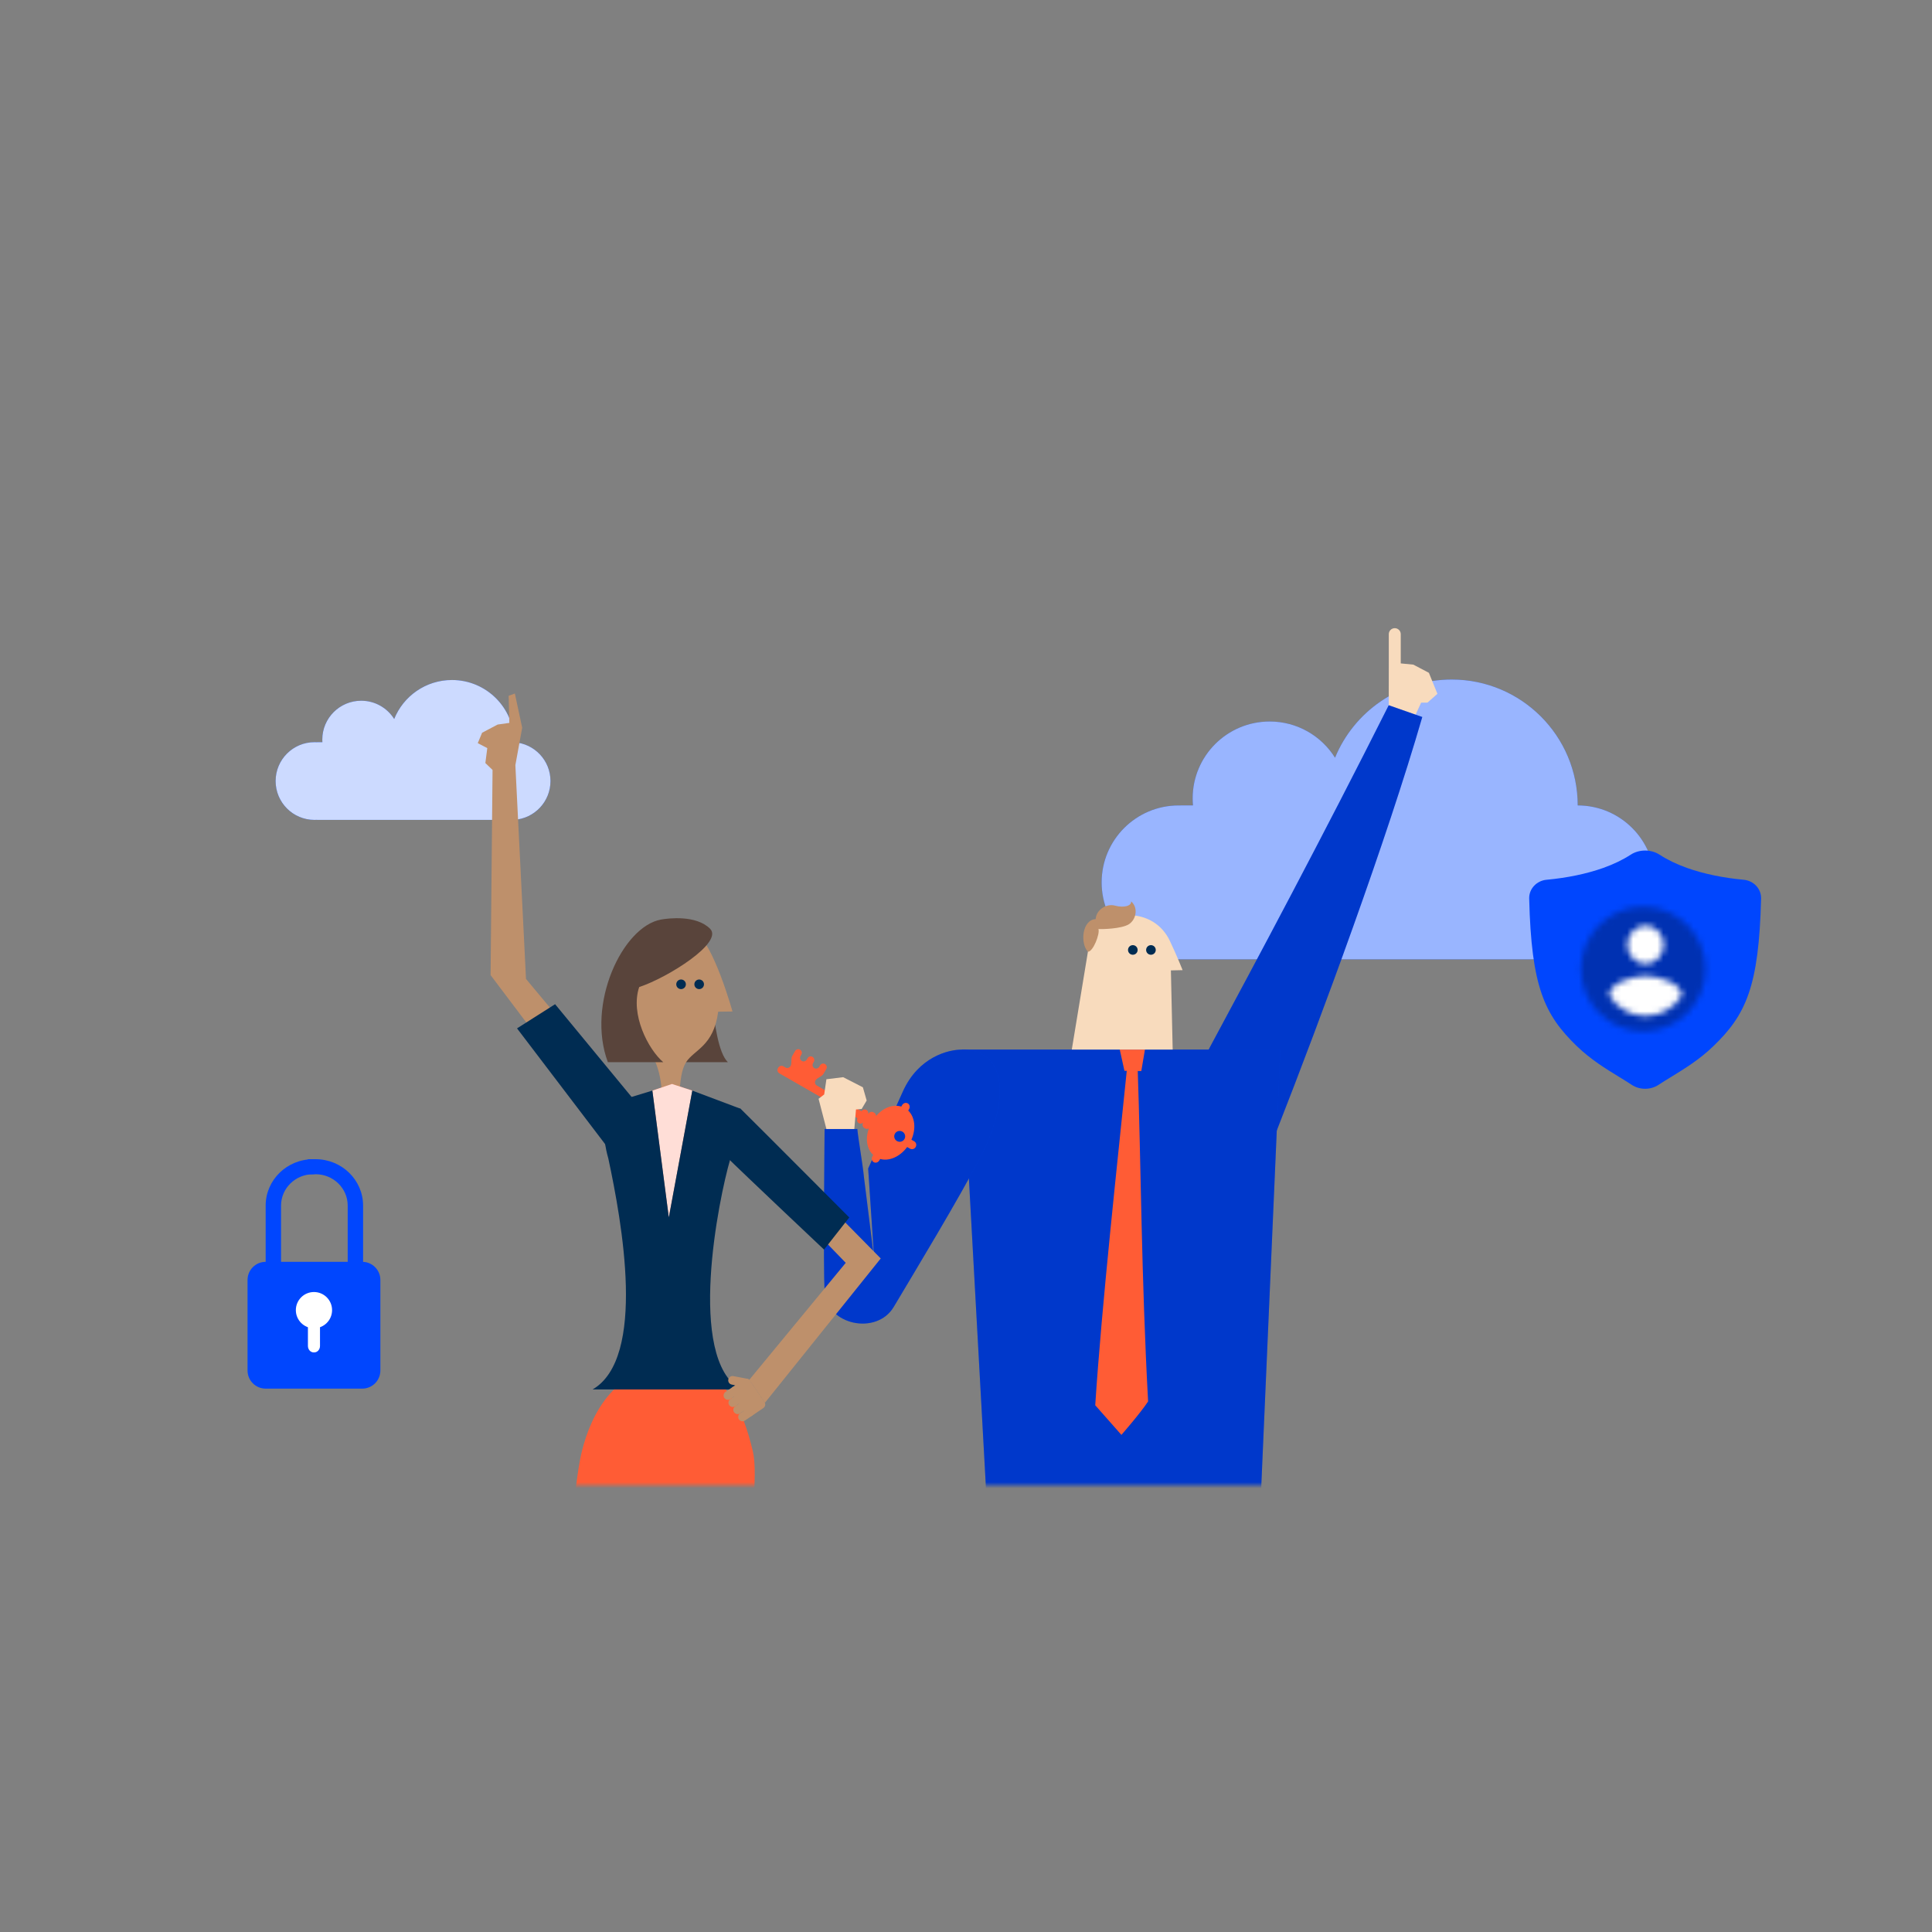
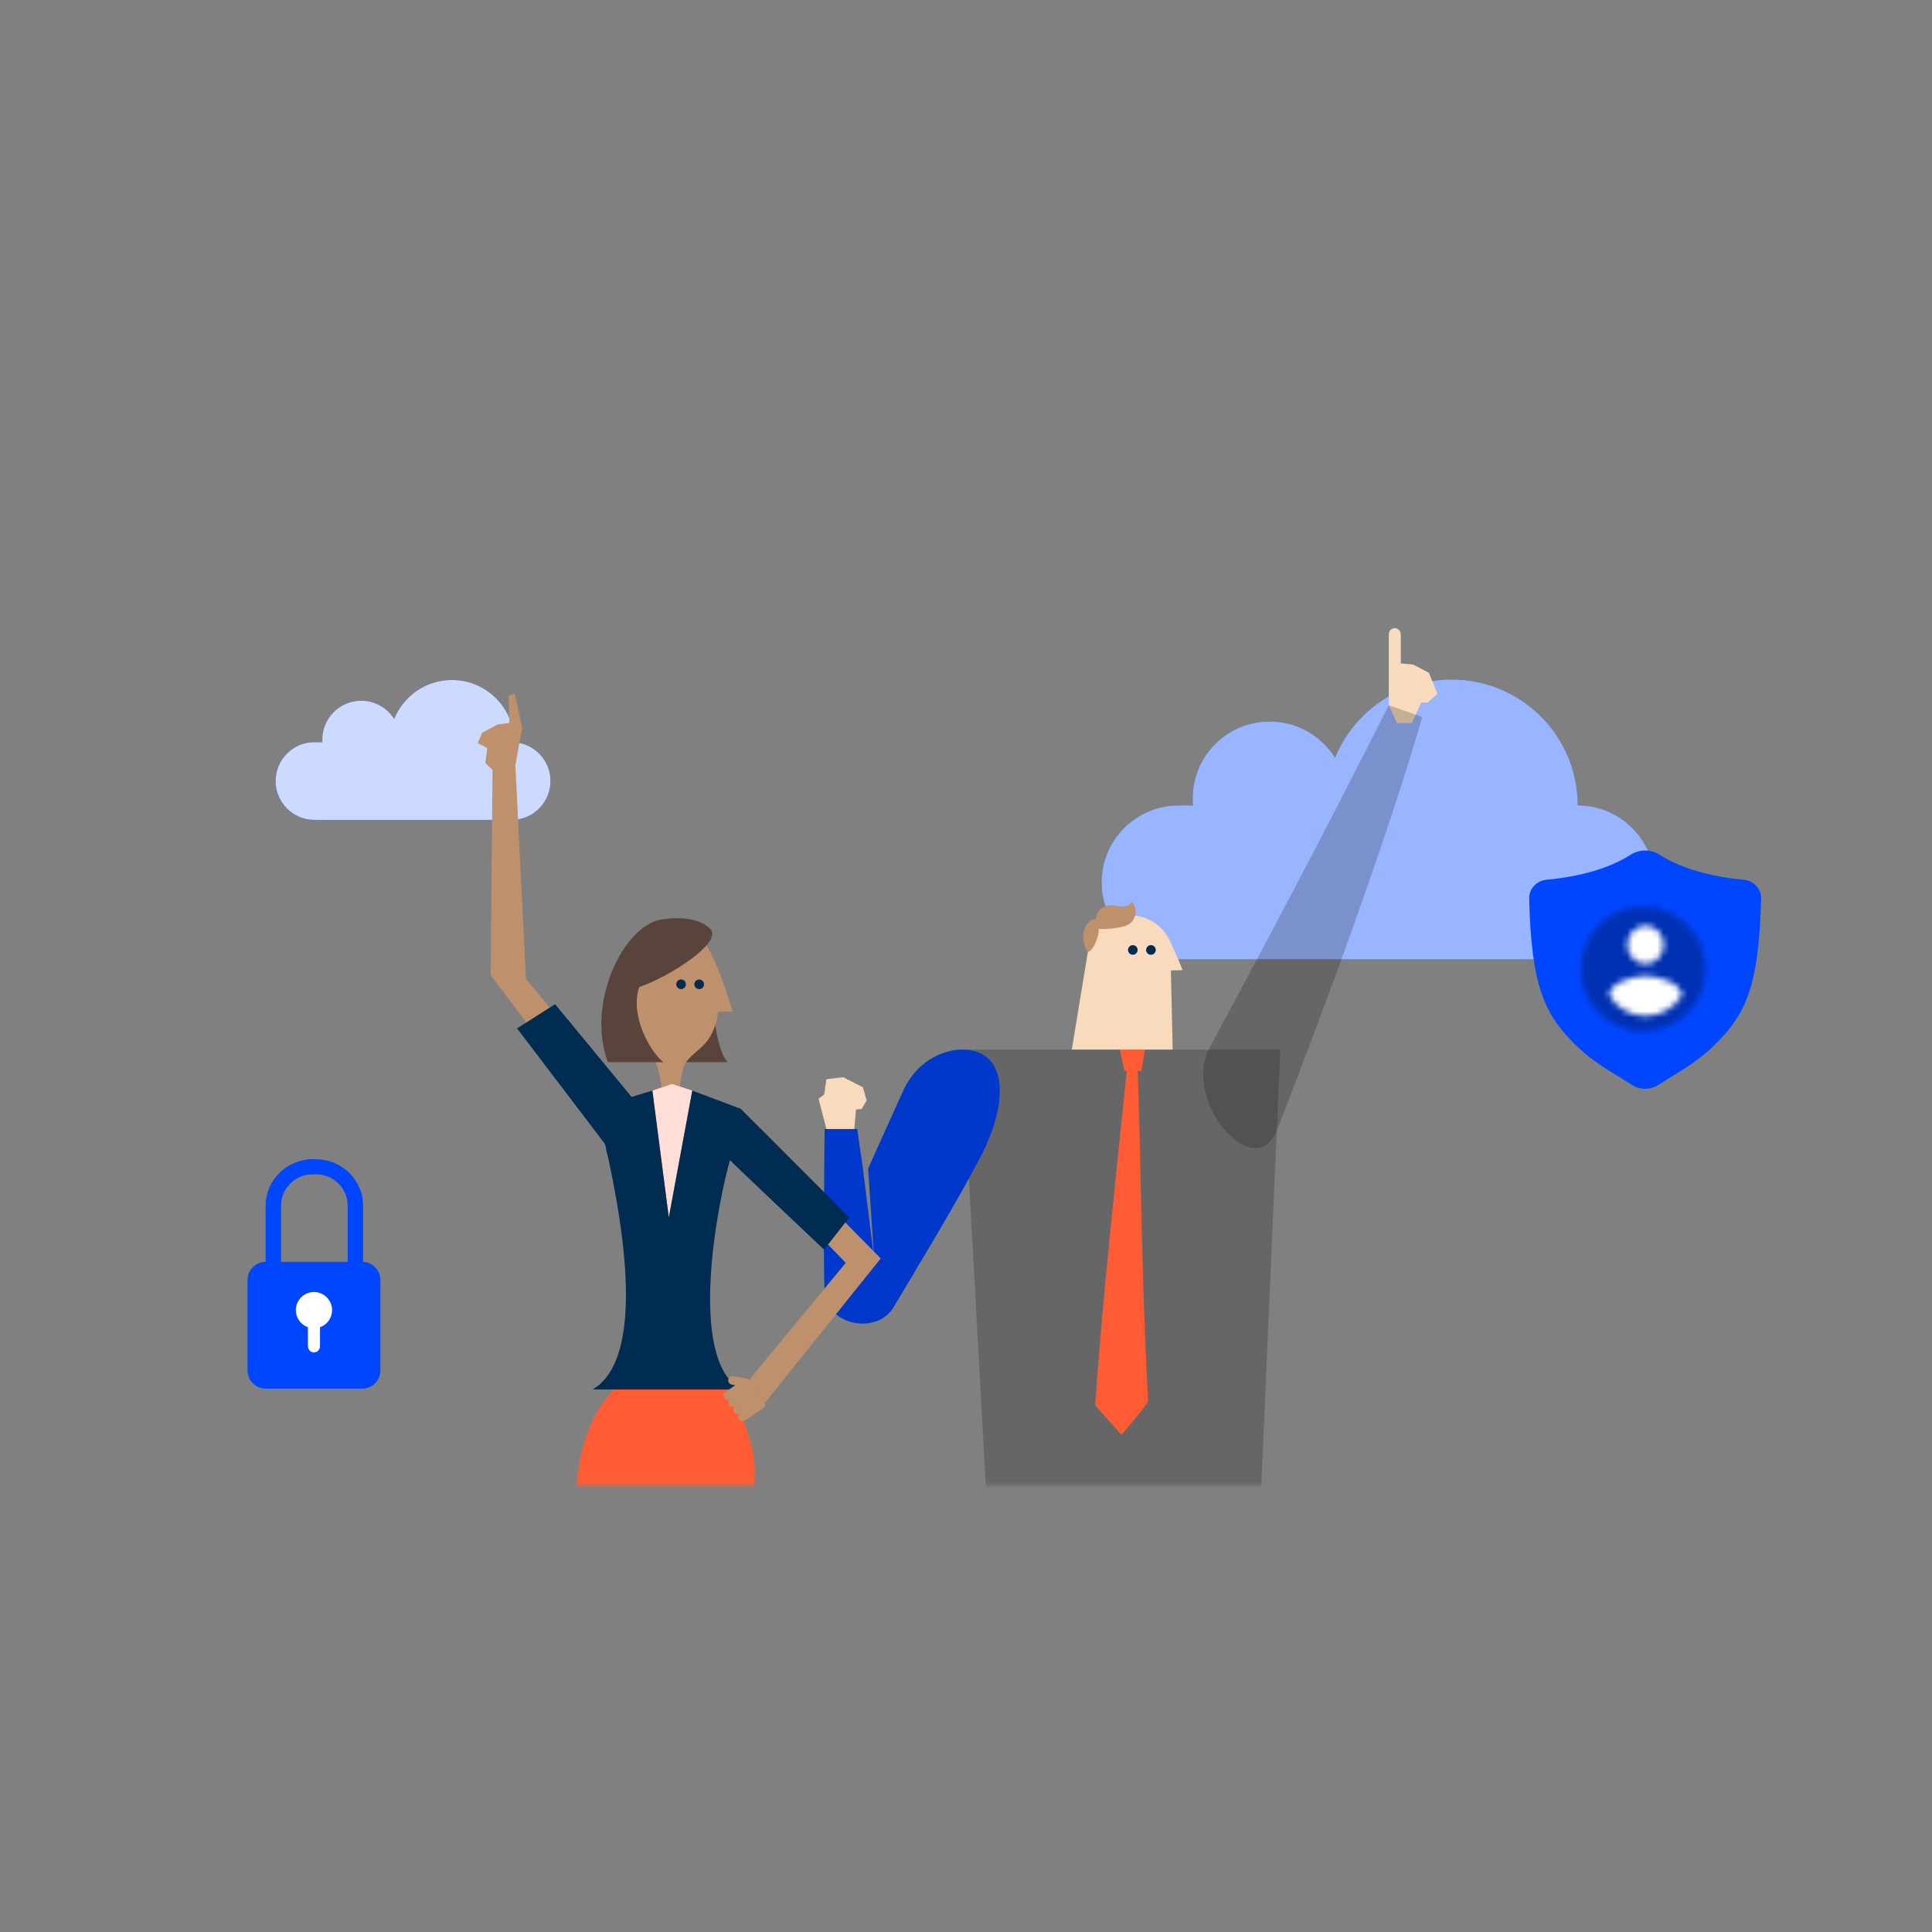
<svg xmlns="http://www.w3.org/2000/svg" width="320" height="320" viewBox="0 0 320 320" fill="none">
  <rect x="0" y="0" width="320" height="320" fill="#808080" stroke="none" />
  <g clip-path="url(#clip0_0_4177)">
    <mask id="mask0_0_4177" style="mask-type:alpha" maskUnits="userSpaceOnUse" x="0" y="75" width="320" height="171">
      <path d="M319.805 75H0.001V245.997H319.805V75Z" fill="white" />
    </mask>
    <g mask="url(#mask0_0_4177)">
      <path fill-rule="evenodd" clip-rule="evenodd" d="M52.525 135.801L52.525 135.787C52.383 135.796 52.239 135.801 52.094 135.801C48.537 135.801 45.653 132.92 45.653 129.365C45.653 125.811 48.537 122.929 52.094 122.929C52.239 122.929 52.383 122.934 52.525 122.943L52.525 122.929L53.398 122.928C53.388 122.787 53.384 122.644 53.384 122.5C53.384 118.944 56.268 116.064 59.826 116.064C62.13 116.064 64.152 117.272 65.29 119.09C66.813 115.304 70.523 112.631 74.858 112.631C80.549 112.631 85.164 117.242 85.164 122.928L85.164 122.943C88.522 123.164 91.176 125.955 91.176 129.365C91.176 132.776 88.522 135.566 85.164 135.787L85.164 135.801H52.525Z" fill="#0046FE" />
      <path fill-rule="evenodd" clip-rule="evenodd" d="M52.525 135.801L52.525 135.787C52.383 135.796 52.239 135.801 52.094 135.801C48.537 135.801 45.653 132.92 45.653 129.365C45.653 125.811 48.537 122.929 52.094 122.929C52.239 122.929 52.383 122.934 52.525 122.943L52.525 122.929L53.398 122.928C53.388 122.787 53.384 122.644 53.384 122.5C53.384 118.944 56.268 116.064 59.826 116.064C62.13 116.064 64.152 117.272 65.29 119.09C66.813 115.304 70.523 112.631 74.858 112.631C80.549 112.631 85.164 117.242 85.164 122.928L85.164 122.943C88.522 123.164 91.176 125.955 91.176 129.365C91.176 132.776 88.522 135.566 85.164 135.787L85.164 135.801H52.525Z" fill="white" fill-opacity="0.8" />
      <path fill-rule="evenodd" clip-rule="evenodd" d="M195.222 158.892C188.178 158.892 182.468 153.188 182.468 146.149C182.468 139.112 188.178 133.406 195.222 133.406L197.594 133.405C197.56 133.024 197.542 132.638 197.542 132.247C197.542 125.207 203.253 119.504 210.299 119.504C214.864 119.504 218.871 121.901 221.124 125.506C224.239 117.907 231.717 112.553 240.447 112.553C251.973 112.553 261.317 121.889 261.317 133.404C268.364 133.406 274.073 139.112 274.073 146.149C274.073 153.188 268.364 158.892 261.317 158.892H195.222Z" fill="#0046FE" />
      <path fill-rule="evenodd" clip-rule="evenodd" d="M195.222 158.892C188.178 158.892 182.468 153.188 182.468 146.149C182.468 139.112 188.178 133.406 195.222 133.406L197.594 133.405C197.56 133.024 197.542 132.638 197.542 132.247C197.542 125.207 203.253 119.504 210.299 119.504C214.864 119.504 218.871 121.901 221.124 125.506C224.239 117.907 231.717 112.553 240.447 112.553C251.973 112.553 261.317 121.889 261.317 133.404C268.364 133.406 274.073 139.112 274.073 146.149C274.073 153.188 268.364 158.892 261.317 158.892H195.222Z" fill="white" fill-opacity="0.6" />
      <path fill-rule="evenodd" clip-rule="evenodd" d="M234.096 110.084L236.671 111.438L238.081 114.921L236.432 116.378L235.383 116.381L233.832 119.764H231.39L230.019 116.808L230.027 110.611V105.036C230.027 104.489 230.471 104.045 231.018 104.045C231.565 104.045 232.009 104.489 232.009 105.036V109.881L234.096 110.084Z" fill="#F8DBBD" />
-       <path fill-rule="evenodd" clip-rule="evenodd" d="M211.475 187.245C218.996 168.074 229.658 139.204 235.575 118.757L230.019 116.809C219.127 138.497 207.987 159.346 200.392 173.458C195.557 182.433 207.945 196.248 211.475 187.245Z" fill="#0046FE" />
      <path fill-rule="evenodd" clip-rule="evenodd" d="M211.475 187.245C218.996 168.074 229.658 139.204 235.575 118.757L230.019 116.809C219.127 138.497 207.987 159.346 200.392 173.458C195.557 182.433 207.945 196.248 211.475 187.245Z" fill="black" fill-opacity="0.2" />
-       <path fill-rule="evenodd" clip-rule="evenodd" d="M159.3 173.844H212.059L208.67 251.581H163.588L159.3 173.844Z" fill="#0046FE" />
      <path fill-rule="evenodd" clip-rule="evenodd" d="M159.3 173.844H212.059L208.67 251.581H163.588L159.3 173.844Z" fill="black" fill-opacity="0.2" />
      <path fill-rule="evenodd" clip-rule="evenodd" d="M189.035 177.402L189.637 173.844H185.468L186.243 177.36L189.035 177.402Z" fill="#FF5C35" />
      <path fill-rule="evenodd" clip-rule="evenodd" d="M186.673 176.911C187.075 176.875 188.021 176.95 188.432 176.911C188.993 192.835 189.032 211.287 190.161 232.123C188.89 234.058 185.74 237.662 185.74 237.662L181.405 232.753C182.502 215.927 185.099 192.394 186.673 176.911Z" fill="#FF5C35" />
      <path fill-rule="evenodd" clip-rule="evenodd" d="M136.578 187C138.199 186.972 142.001 187 142.001 187C142.14 188.593 142.878 192.693 143.111 195.075L144.795 208.595L143.794 193.543C145.181 190.446 147.768 184.734 149.533 180.802C152.13 175.01 157.131 173.845 159.301 173.845C166.866 173.845 167.252 182.234 162.409 191.611C158.86 198.488 151.692 210.313 148.028 216.471C145.203 221.222 136.875 219.479 136.578 213.907C136.348 209.602 136.55 191.043 136.578 187Z" fill="#0046FE" />
      <path fill-rule="evenodd" clip-rule="evenodd" d="M136.578 187C138.199 186.972 142.001 187 142.001 187C142.14 188.593 142.878 192.693 143.111 195.075L144.795 208.595L143.794 193.543C145.181 190.446 147.768 184.734 149.533 180.802C152.13 175.01 157.131 173.845 159.301 173.845C166.866 173.845 167.252 182.234 162.409 191.611C158.86 198.488 151.692 210.313 148.028 216.471C145.203 221.222 136.875 219.479 136.578 213.907C136.348 209.602 136.55 191.043 136.578 187Z" fill="black" fill-opacity="0.2" />
      <path fill-rule="evenodd" clip-rule="evenodd" d="M193.761 155.829C192.531 153.249 190.059 151.478 186.507 151.567C182.466 151.667 180.99 152.977 180.193 157.636L177.523 173.843H194.233L193.938 160.73L195.878 160.686C195.878 160.686 194.993 158.421 193.761 155.829Z" fill="#F8DBBD" />
      <path fill-rule="evenodd" clip-rule="evenodd" d="M189.834 157.342C189.834 157.783 190.192 158.138 190.633 158.138C191.072 158.138 191.43 157.783 191.43 157.342C191.43 156.9 191.072 156.545 190.633 156.545C190.192 156.545 189.834 156.9 189.834 157.342Z" fill="#002C52" />
      <path fill-rule="evenodd" clip-rule="evenodd" d="M186.835 157.342C186.835 157.783 187.193 158.138 187.632 158.138C188.073 158.138 188.428 157.783 188.428 157.342C188.428 156.9 188.073 156.545 187.632 156.545C187.193 156.545 186.835 156.9 186.835 157.342Z" fill="#002C52" />
      <path fill-rule="evenodd" clip-rule="evenodd" d="M181.48 152.233C181.56 150.723 183.209 149.605 184.691 150.002C186.164 150.402 187.458 150.035 187.338 149.289C188.582 150.327 188.19 152.333 186.961 153.091C185.729 153.857 182.518 153.918 181.935 153.876C182.213 154.664 181.044 157.661 180.195 157.636C178.874 156.24 179.227 152.35 181.48 152.233Z" fill="#BE906B" />
      <path fill-rule="evenodd" clip-rule="evenodd" d="M87.123 162.145L85.361 126.734L81.581 127.528L81.257 161.51L88.253 170.784L92.998 169.183L87.123 162.145Z" fill="#BE906B" />
      <path fill-rule="evenodd" clip-rule="evenodd" d="M96.34 240.534C97.939 233.91 102.074 226.325 111.201 226.325C120.334 226.325 123.065 233.629 124.683 240.331C126.587 248.21 119.56 280.13 119.56 280.13L92.561 280.332C92.561 280.332 94.437 248.41 96.34 240.534Z" fill="#FF5C35" />
      <path fill-rule="evenodd" clip-rule="evenodd" d="M107.447 185.128L91.942 166.327L85.637 170.331L102.171 192.061L107.447 185.128Z" fill="#002C52" />
      <path fill-rule="evenodd" clip-rule="evenodd" d="M115.398 154.45C118.104 156.967 117.388 172.835 120.565 175.935H111.738C109.426 175.935 112.076 151.353 115.398 154.45Z" fill="#59443B" />
      <path fill-rule="evenodd" clip-rule="evenodd" d="M106.775 173.208C100.253 167.094 103.949 158.033 107.738 155.414C110.79 153.302 113.307 153.632 115.119 154.484C118.072 155.88 121.325 167.536 121.325 167.536L118.955 167.569C118.194 173.311 114.992 173.832 113.64 175.933C112.908 177.077 112.625 178.878 112.5 182.105C112.361 185.705 109.65 185.624 109.65 182.083C109.65 177.954 108.503 174.831 106.775 173.208Z" fill="#BE906B" />
      <path fill-rule="evenodd" clip-rule="evenodd" d="M115.008 163.032C115.008 163.473 115.366 163.828 115.804 163.828C116.246 163.828 116.601 163.473 116.601 163.032C116.601 162.593 116.246 162.235 115.804 162.235C115.366 162.235 115.008 162.593 115.008 163.032Z" fill="#002C52" />
      <path fill-rule="evenodd" clip-rule="evenodd" d="M112.01 163.032C112.01 163.473 112.366 163.828 112.807 163.828C113.245 163.828 113.603 163.473 113.603 163.032C113.603 162.593 113.245 162.235 112.807 162.235C112.366 162.235 112.01 162.593 112.01 163.032Z" fill="#002C52" />
      <path fill-rule="evenodd" clip-rule="evenodd" d="M117.61 153.827C119.888 156.097 110.613 161.922 105.871 163.487C104.35 168.005 107.386 173.83 109.856 175.933H100.681C97.09 166.287 103.104 153.477 109.47 152.311C110.736 152.081 115.309 151.529 117.61 153.827Z" fill="#59443B" />
      <path fill-rule="evenodd" clip-rule="evenodd" d="M108.054 180.638L110.776 201.651L114.667 180.638L111.303 179.536L108.054 180.638Z" fill="#FF5C35" />
      <path fill-rule="evenodd" clip-rule="evenodd" d="M108.054 180.638L110.776 201.651L114.667 180.638L111.303 179.536L108.054 180.638Z" fill="white" fill-opacity="0.8" />
      <path fill-rule="evenodd" clip-rule="evenodd" d="M122.675 183.65L114.666 180.639L110.778 201.65L108.053 180.639L99.577 183.22C99.577 183.22 99.758 188.454 100.751 191.853C102.999 202.338 107.123 224.911 98.153 230.137H122.675C113.658 224.911 119.056 198.447 120.938 192.048C120.938 185.537 122.675 183.65 122.675 183.65Z" fill="#002C52" />
      <path fill-rule="evenodd" clip-rule="evenodd" d="M83.991 129.69L81.582 127.528L80.391 126.382L80.71 123.912L79.134 123.088L79.85 121.365L82.425 120.008L84.362 119.733L84.251 115.246L85.275 114.865L86.491 120.535L85.362 126.735L83.991 129.69Z" fill="#BE906B" />
      <path fill-rule="evenodd" clip-rule="evenodd" d="M124.322 229.199C124.25 229.587 123.873 229.843 123.482 229.771L121.2 229.332C120.812 229.257 120.559 228.883 120.629 228.497C120.704 228.108 121.078 227.853 121.467 227.925L123.754 228.361C124.142 228.433 124.395 228.808 124.322 229.199Z" fill="#BE906B" />
      <path fill-rule="evenodd" clip-rule="evenodd" d="M126.423 233.222C126.761 232.992 126.848 232.537 126.617 232.201L124.219 228.676C123.992 228.341 123.537 228.255 123.201 228.482L121.375 229.723C121.039 229.95 120.95 230.411 121.178 230.744L123.578 234.268C123.809 234.607 124.264 234.693 124.597 234.463L126.423 233.222Z" fill="#BE906B" />
      <path fill-rule="evenodd" clip-rule="evenodd" d="M122.181 230.909C122.506 230.687 122.953 230.77 123.169 231.098C123.394 231.425 123.314 231.872 122.986 232.094L121.776 232.916C121.451 233.138 121.005 233.052 120.783 232.727C120.558 232.399 120.644 231.95 120.974 231.731L122.181 230.909Z" fill="#BE906B" />
      <path fill-rule="evenodd" clip-rule="evenodd" d="M121.374 229.722C121.698 229.503 122.145 229.586 122.37 229.914C122.589 230.241 122.509 230.688 122.181 230.91L120.974 231.731C120.644 231.951 120.2 231.865 119.975 231.54C119.753 231.212 119.839 230.766 120.167 230.544L121.374 229.722Z" fill="#BE906B" />
      <path fill-rule="evenodd" clip-rule="evenodd" d="M123.981 232.283C124.203 232.61 124.123 233.057 123.792 233.279L122.585 234.098C122.258 234.323 121.811 234.237 121.589 233.912C121.367 233.582 121.453 233.138 121.778 232.916L122.988 232.094C123.315 231.872 123.759 231.958 123.981 232.283Z" fill="#BE906B" />
      <path fill-rule="evenodd" clip-rule="evenodd" d="M123.791 233.279C124.116 233.057 124.565 233.143 124.785 233.468C125.007 233.798 124.926 234.245 124.596 234.464L123.389 235.285C123.064 235.507 122.617 235.424 122.393 235.094C122.173 234.769 122.257 234.322 122.584 234.098L123.791 233.279Z" fill="#BE906B" />
      <path fill-rule="evenodd" clip-rule="evenodd" d="M126.694 232.345L145.878 208.44L132.569 194.934L129.433 198.158L140.081 209.165L124.105 228.541L126.694 232.345Z" fill="#BE906B" />
      <path fill-rule="evenodd" clip-rule="evenodd" d="M122.675 183.65C125.664 186.597 140.666 201.65 140.666 201.65L136.487 206.973C136.487 206.973 123.21 194.457 120.03 191.315C118.648 189.947 120.113 183.092 122.675 183.65Z" fill="#002C52" />
-       <path fill-rule="evenodd" clip-rule="evenodd" d="M149.803 188.669C149.554 189.099 149 189.245 148.566 188.996C148.132 188.746 147.983 188.195 148.232 187.766C148.481 187.336 149.035 187.189 149.469 187.438C149.903 187.688 150.053 188.239 149.803 188.669ZM149.282 183.283C147.85 182.856 146.259 183.503 145.096 184.85C145.102 184.63 144.999 184.417 144.802 184.304L144.674 184.23C144.381 184.062 143.998 184.176 143.819 184.485L143.794 184.528C143.861 184.26 143.758 183.977 143.52 183.84C143.241 183.68 142.882 183.778 142.693 184.054L135.277 179.791C134.991 179.627 134.901 179.25 135.076 178.949C135.344 178.487 136.126 178.326 136.394 177.864L136.864 177.054C137.029 176.769 136.931 176.403 136.645 176.238C136.36 176.074 135.997 176.172 135.832 176.456L135.709 176.668C135.534 176.97 135.161 177.081 134.876 176.917C134.59 176.752 134.5 176.375 134.675 176.074L134.796 175.866C134.961 175.58 134.863 175.214 134.577 175.049C134.292 174.886 133.929 174.983 133.764 175.267L133.641 175.48C133.466 175.781 133.093 175.892 132.808 175.728C132.522 175.564 132.432 175.186 132.607 174.885L132.728 174.677C132.893 174.391 132.795 174.025 132.509 173.861C132.224 173.697 131.861 173.794 131.696 174.079L131.223 174.894C130.956 175.354 131.206 176.111 130.94 176.571C130.765 176.872 130.392 176.983 130.106 176.819L129.743 176.61C129.45 176.442 129.067 176.556 128.887 176.865L128.865 176.904C128.686 177.212 128.778 177.599 129.071 177.768L142.022 185.212C141.876 185.513 141.97 185.871 142.249 186.031C142.488 186.169 142.785 186.115 142.984 185.925L142.96 185.966C142.78 186.276 142.872 186.663 143.165 186.832L143.293 186.905C143.488 187.017 143.721 187.002 143.909 186.89C143.311 188.571 143.54 190.276 144.632 191.301L144.5 191.529C144.297 191.878 144.38 192.301 144.709 192.49C145.039 192.679 145.448 192.539 145.65 192.191L145.782 191.962C147.248 192.375 149.036 191.621 150.256 189.984L150.712 190.246C151.042 190.436 151.459 190.33 151.661 189.982C151.862 189.635 151.745 189.222 151.416 189.033L150.96 188.771C151.774 186.899 151.523 185.003 150.432 183.944L150.564 183.716C150.766 183.368 150.684 182.945 150.355 182.756C150.025 182.566 149.616 182.707 149.414 183.055L149.282 183.283Z" fill="#FF5C35" />
      <path fill-rule="evenodd" clip-rule="evenodd" d="M136.88 187L135.581 181.993L136.513 181.274L136.88 178.757L139.657 178.416L142.921 180.089L143.548 182.279L142.718 183.68L141.78 183.763L141.501 187H136.88Z" fill="#F8DBBD" />
      <path fill-rule="evenodd" clip-rule="evenodd" d="M291.692 148.826C291.733 147.202 290.446 145.869 288.829 145.719C285.358 145.397 282.165 144.732 279.422 143.757C277.693 143.14 276.178 142.408 274.894 141.572C273.47 140.646 271.504 140.645 270.08 141.571C268.794 142.407 267.276 143.14 265.546 143.757C262.803 144.732 259.611 145.396 256.144 145.718C254.527 145.869 253.241 147.201 253.281 148.825C253.64 163.44 255.788 168.078 261.196 173.294C263.496 175.506 265.956 177.009 268.131 178.343C268.875 178.798 269.595 179.238 270.268 179.684C271.582 180.554 273.392 180.554 274.706 179.683C275.378 179.237 276.097 178.798 276.844 178.343C279.012 177.009 281.478 175.506 283.771 173.294C289.186 168.078 291.328 163.44 291.692 148.826Z" fill="#0046FE" />
      <mask id="mask1_0_4177" style="mask-type:alpha" maskUnits="userSpaceOnUse" x="261" y="150" width="22" height="21">
        <path d="M272.161 150.185C266.468 150.185 261.847 154.805 261.847 160.499C261.847 166.192 266.468 170.812 272.161 170.812C277.854 170.812 282.475 166.192 282.475 160.499C282.475 154.805 277.854 150.185 272.161 150.185Z" fill="white" />
      </mask>
      <g mask="url(#mask1_0_4177)">
        <path d="M285.569 147.091H258.753V173.906H285.569V147.091Z" fill="#0046FE" />
        <path d="M285.569 147.091H258.753V173.906H285.569V147.091Z" fill="black" fill-opacity="0.3" />
      </g>
      <mask id="mask2_0_4177" style="mask-type:alpha" maskUnits="userSpaceOnUse" x="266" y="153" width="13" height="16">
        <path d="M272.55 153.319C274.213 153.319 275.556 154.731 275.556 156.48C275.556 158.228 274.213 159.64 272.55 159.64C270.886 159.64 269.544 158.228 269.544 156.48C269.544 154.731 270.886 153.319 272.55 153.319ZM272.55 168.278C270.045 168.278 267.83 166.929 266.537 164.886C266.568 162.79 270.546 161.641 272.55 161.641C274.544 161.641 278.532 162.79 278.562 164.886C277.27 166.929 275.055 168.278 272.55 168.278Z" fill="white" />
      </mask>
      <g mask="url(#mask2_0_4177)">
        <path d="M285.577 146.999H259.523V174.116H285.577V146.999Z" fill="white" />
      </g>
      <path fill-rule="evenodd" clip-rule="evenodd" d="M60.139 217.454H57.59V199.679C57.59 196.817 55.206 194.49 52.276 194.49H51.002V192H52.276C56.611 192 60.139 195.444 60.139 199.679V217.454Z" fill="#0046FE" />
      <path fill-rule="evenodd" clip-rule="evenodd" d="M41.002 227C41.002 228.657 42.345 230 44.002 230H60.002C61.658 230 63.002 228.657 63.002 227V212C63.002 210.343 61.658 209 60.002 209H44.002C42.345 209 41.002 210.343 41.002 212V227Z" fill="#0046FE" />
      <path fill-rule="evenodd" clip-rule="evenodd" d="M53.002 222.93C53.002 223.521 52.575 224 52.05 224H51.953C51.428 224 51.002 223.521 51.002 222.93V215H53.002V222.93Z" fill="white" />
      <path fill-rule="evenodd" clip-rule="evenodd" d="M45.276 217.454C44.572 217.454 44.002 216.896 44.002 216.209V199.679C44.002 195.444 47.528 192 51.864 192C52.568 192 53.139 192.557 53.139 193.245C53.139 193.933 52.568 194.49 51.864 194.49C48.934 194.49 46.551 196.817 46.551 199.679V216.209C46.551 216.896 45.98 217.454 45.276 217.454Z" fill="#0046FE" />
      <path fill-rule="evenodd" clip-rule="evenodd" d="M55.002 217C55.002 218.657 53.658 220 52.002 220C50.345 220 49.002 218.657 49.002 217C49.002 215.342 50.345 214 52.002 214C53.658 214 55.002 215.342 55.002 217Z" fill="white" />
    </g>
  </g>
  <defs>
    <clipPath id="clip0_0_4177">
      <rect width="320" height="320" fill="white" transform="translate(0.001)" />
    </clipPath>
  </defs>
</svg>